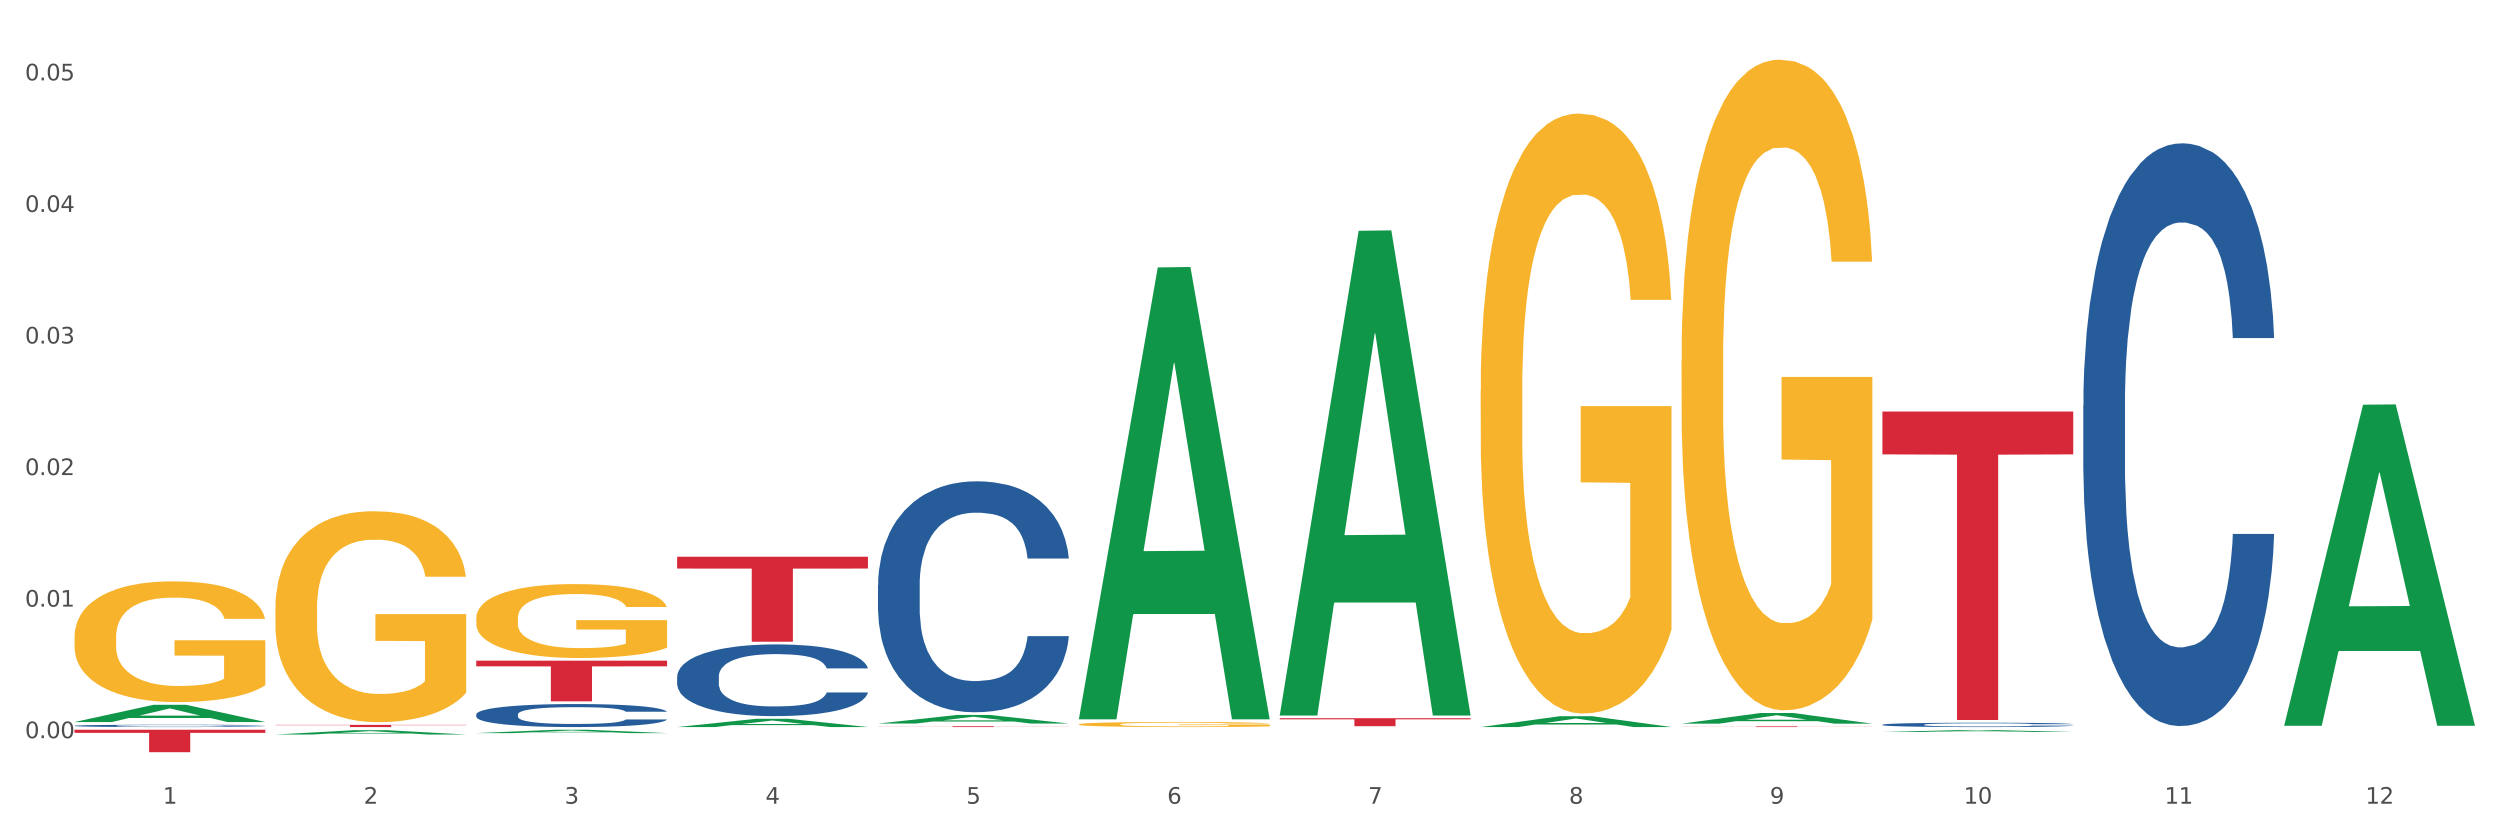
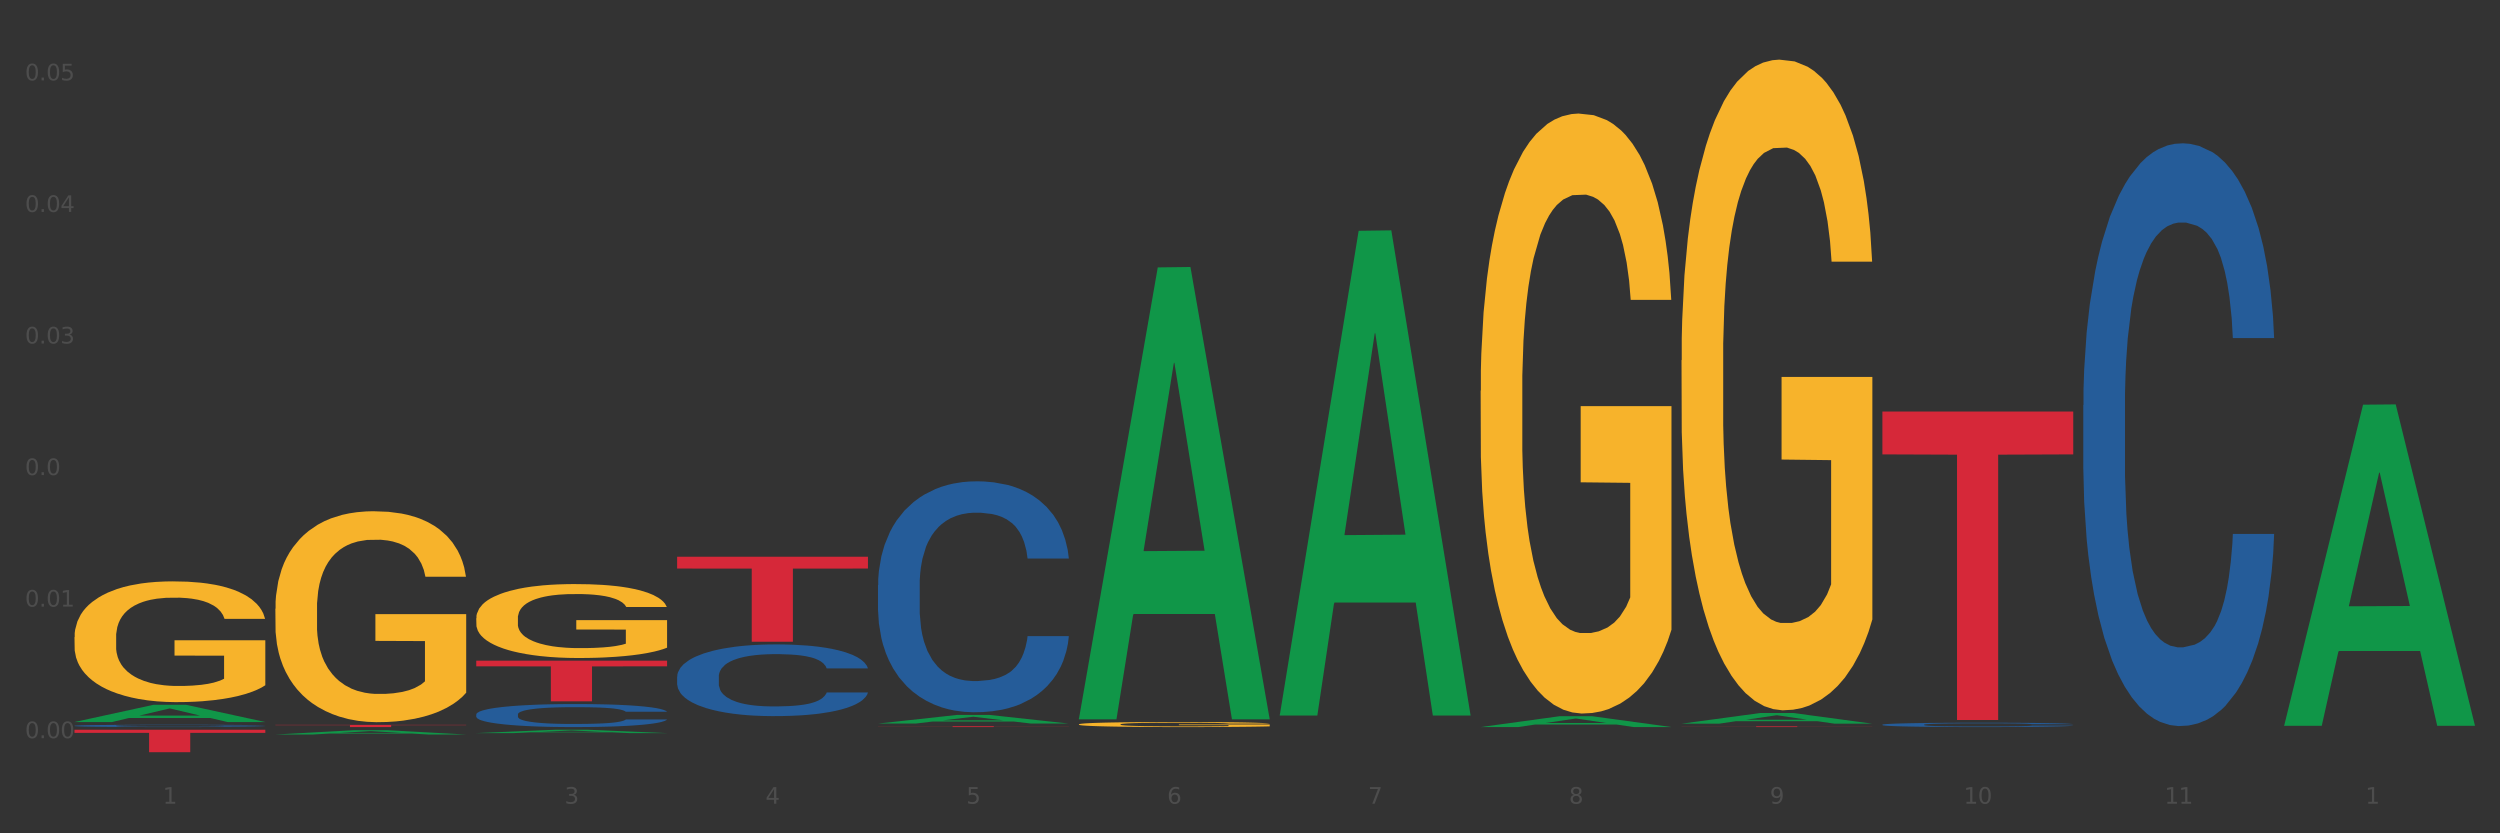
<svg xmlns="http://www.w3.org/2000/svg" xmlns:xlink="http://www.w3.org/1999/xlink" width="1080pt" height="360pt" viewBox="0 0 1080 360" version="1.1">
  <rect x="0" y="0" width="1080" height="360" fill="#333333" stroke="none" />
  <defs>
    <style type="text/css">*{stroke-linejoin: round; stroke-linecap: butt}</style>
  </defs>
  <g id="figure_1">
    <g id="patch_1">
-       <path d="M 0 360  L 1080 360  L 1080 0  L 0 0  z " style="fill: #ffffff; stroke: #ffffff; stroke-linejoin: miter" />
-     </g>
+       </g>
    <g id="axes_1">
      <g id="matplotlib.axis_1">
        <g id="xtick_1">
          <g id="text_1">
            <g style="fill: #4d4d4d" transform="translate(70.342 347.204) scale(0.096 -0.096)">
              <defs>
                <path id="DejaVuSans-31" d="M 794 531  L 1825 531  L 1825 4091  L 703 3866  L 703 4441  L 1819 4666  L 2450 4666  L 2450 531  L 3481 531  L 3481 0  L 794 0  L 794 531  z " transform="scale(0.016)" />
              </defs>
              <use xlink:href="#DejaVuSans-31" />
            </g>
          </g>
        </g>
        <g id="xtick_2">
          <g id="text_2">
            <g style="fill: #4d4d4d" transform="translate(157.122 347.204) scale(0.096 -0.096)">
              <defs>
-                 <path id="DejaVuSans-32" d="M 1228 531  L 3431 531  L 3431 0  L 469 0  L 469 531  Q 828 903 1448 1529  Q 2069 2156 2228 2338  Q 2531 2678 2651 2914  Q 2772 3150 2772 3378  Q 2772 3750 2511 3984  Q 2250 4219 1831 4219  Q 1534 4219 1204 4116  Q 875 4013 500 3803  L 500 4441  Q 881 4594 1212 4672  Q 1544 4750 1819 4750  Q 2544 4750 2975 4387  Q 3406 4025 3406 3419  Q 3406 3131 3298 2873  Q 3191 2616 2906 2266  Q 2828 2175 2409 1742  Q 1991 1309 1228 531  z " transform="scale(0.016)" />
-               </defs>
+                 </defs>
              <use xlink:href="#DejaVuSans-32" />
            </g>
          </g>
        </g>
        <g id="xtick_3">
          <g id="text_3">
            <g style="fill: #4d4d4d" transform="translate(243.902 347.204) scale(0.096 -0.096)">
              <defs>
                <path id="DejaVuSans-33" d="M 2597 2516  Q 3050 2419 3304 2112  Q 3559 1806 3559 1356  Q 3559 666 3084 287  Q 2609 -91 1734 -91  Q 1441 -91 1130 -33  Q 819 25 488 141  L 488 750  Q 750 597 1062 519  Q 1375 441 1716 441  Q 2309 441 2620 675  Q 2931 909 2931 1356  Q 2931 1769 2642 2001  Q 2353 2234 1838 2234  L 1294 2234  L 1294 2753  L 1863 2753  Q 2328 2753 2575 2939  Q 2822 3125 2822 3475  Q 2822 3834 2567 4026  Q 2313 4219 1838 4219  Q 1578 4219 1281 4162  Q 984 4106 628 3988  L 628 4550  Q 988 4650 1302 4700  Q 1616 4750 1894 4750  Q 2613 4750 3031 4423  Q 3450 4097 3450 3541  Q 3450 3153 3228 2886  Q 3006 2619 2597 2516  z " transform="scale(0.016)" />
              </defs>
              <use xlink:href="#DejaVuSans-33" />
            </g>
          </g>
        </g>
        <g id="xtick_4">
          <g id="text_4">
            <g style="fill: #4d4d4d" transform="translate(330.683 347.204) scale(0.096 -0.096)">
              <defs>
                <path id="DejaVuSans-34" d="M 2419 4116  L 825 1625  L 2419 1625  L 2419 4116  z M 2253 4666  L 3047 4666  L 3047 1625  L 3713 1625  L 3713 1100  L 3047 1100  L 3047 0  L 2419 0  L 2419 1100  L 313 1100  L 313 1709  L 2253 4666  z " transform="scale(0.016)" />
              </defs>
              <use xlink:href="#DejaVuSans-34" />
            </g>
          </g>
        </g>
        <g id="xtick_5">
          <g id="text_5">
            <g style="fill: #4d4d4d" transform="translate(417.463 347.204) scale(0.096 -0.096)">
              <defs>
                <path id="DejaVuSans-35" d="M 691 4666  L 3169 4666  L 3169 4134  L 1269 4134  L 1269 2991  Q 1406 3038 1543 3061  Q 1681 3084 1819 3084  Q 2600 3084 3056 2656  Q 3513 2228 3513 1497  Q 3513 744 3044 326  Q 2575 -91 1722 -91  Q 1428 -91 1123 -41  Q 819 9 494 109  L 494 744  Q 775 591 1075 516  Q 1375 441 1709 441  Q 2250 441 2565 725  Q 2881 1009 2881 1497  Q 2881 1984 2565 2268  Q 2250 2553 1709 2553  Q 1456 2553 1204 2497  Q 953 2441 691 2322  L 691 4666  z " transform="scale(0.016)" />
              </defs>
              <use xlink:href="#DejaVuSans-35" />
            </g>
          </g>
        </g>
        <g id="xtick_6">
          <g id="text_6">
            <g style="fill: #4d4d4d" transform="translate(504.243 347.204) scale(0.096 -0.096)">
              <defs>
                <path id="DejaVuSans-36" d="M 2113 2584  Q 1688 2584 1439 2293  Q 1191 2003 1191 1497  Q 1191 994 1439 701  Q 1688 409 2113 409  Q 2538 409 2786 701  Q 3034 994 3034 1497  Q 3034 2003 2786 2293  Q 2538 2584 2113 2584  z M 3366 4563  L 3366 3988  Q 3128 4100 2886 4159  Q 2644 4219 2406 4219  Q 1781 4219 1451 3797  Q 1122 3375 1075 2522  Q 1259 2794 1537 2939  Q 1816 3084 2150 3084  Q 2853 3084 3261 2657  Q 3669 2231 3669 1497  Q 3669 778 3244 343  Q 2819 -91 2113 -91  Q 1303 -91 875 529  Q 447 1150 447 2328  Q 447 3434 972 4092  Q 1497 4750 2381 4750  Q 2619 4750 2861 4703  Q 3103 4656 3366 4563  z " transform="scale(0.016)" />
              </defs>
              <use xlink:href="#DejaVuSans-36" />
            </g>
          </g>
        </g>
        <g id="xtick_7">
          <g id="text_7">
            <g style="fill: #4d4d4d" transform="translate(591.024 347.204) scale(0.096 -0.096)">
              <defs>
                <path id="DejaVuSans-37" d="M 525 4666  L 3525 4666  L 3525 4397  L 1831 0  L 1172 0  L 2766 4134  L 525 4134  L 525 4666  z " transform="scale(0.016)" />
              </defs>
              <use xlink:href="#DejaVuSans-37" />
            </g>
          </g>
        </g>
        <g id="xtick_8">
          <g id="text_8">
            <g style="fill: #4d4d4d" transform="translate(677.804 347.204) scale(0.096 -0.096)">
              <defs>
                <path id="DejaVuSans-38" d="M 2034 2216  Q 1584 2216 1326 1975  Q 1069 1734 1069 1313  Q 1069 891 1326 650  Q 1584 409 2034 409  Q 2484 409 2743 651  Q 3003 894 3003 1313  Q 3003 1734 2745 1975  Q 2488 2216 2034 2216  z M 1403 2484  Q 997 2584 770 2862  Q 544 3141 544 3541  Q 544 4100 942 4425  Q 1341 4750 2034 4750  Q 2731 4750 3128 4425  Q 3525 4100 3525 3541  Q 3525 3141 3298 2862  Q 3072 2584 2669 2484  Q 3125 2378 3379 2068  Q 3634 1759 3634 1313  Q 3634 634 3220 271  Q 2806 -91 2034 -91  Q 1263 -91 848 271  Q 434 634 434 1313  Q 434 1759 690 2068  Q 947 2378 1403 2484  z M 1172 3481  Q 1172 3119 1398 2916  Q 1625 2713 2034 2713  Q 2441 2713 2670 2916  Q 2900 3119 2900 3481  Q 2900 3844 2670 4047  Q 2441 4250 2034 4250  Q 1625 4250 1398 4047  Q 1172 3844 1172 3481  z " transform="scale(0.016)" />
              </defs>
              <use xlink:href="#DejaVuSans-38" />
            </g>
          </g>
        </g>
        <g id="xtick_9">
          <g id="text_9">
            <g style="fill: #4d4d4d" transform="translate(764.584 347.204) scale(0.096 -0.096)">
              <defs>
                <path id="DejaVuSans-39" d="M 703 97  L 703 672  Q 941 559 1184 500  Q 1428 441 1663 441  Q 2288 441 2617 861  Q 2947 1281 2994 2138  Q 2813 1869 2534 1725  Q 2256 1581 1919 1581  Q 1219 1581 811 2004  Q 403 2428 403 3163  Q 403 3881 828 4315  Q 1253 4750 1959 4750  Q 2769 4750 3195 4129  Q 3622 3509 3622 2328  Q 3622 1225 3098 567  Q 2575 -91 1691 -91  Q 1453 -91 1209 -44  Q 966 3 703 97  z M 1959 2075  Q 2384 2075 2632 2365  Q 2881 2656 2881 3163  Q 2881 3666 2632 3958  Q 2384 4250 1959 4250  Q 1534 4250 1286 3958  Q 1038 3666 1038 3163  Q 1038 2656 1286 2365  Q 1534 2075 1959 2075  z " transform="scale(0.016)" />
              </defs>
              <use xlink:href="#DejaVuSans-39" />
            </g>
          </g>
        </g>
        <g id="xtick_10">
          <g id="text_10">
            <g style="fill: #4d4d4d" transform="translate(848.311 347.204) scale(0.096 -0.096)">
              <defs>
                <path id="DejaVuSans-30" d="M 2034 4250  Q 1547 4250 1301 3770  Q 1056 3291 1056 2328  Q 1056 1369 1301 889  Q 1547 409 2034 409  Q 2525 409 2770 889  Q 3016 1369 3016 2328  Q 3016 3291 2770 3770  Q 2525 4250 2034 4250  z M 2034 4750  Q 2819 4750 3233 4129  Q 3647 3509 3647 2328  Q 3647 1150 3233 529  Q 2819 -91 2034 -91  Q 1250 -91 836 529  Q 422 1150 422 2328  Q 422 3509 836 4129  Q 1250 4750 2034 4750  z " transform="scale(0.016)" />
              </defs>
              <use xlink:href="#DejaVuSans-31" />
              <use xlink:href="#DejaVuSans-30" transform="translate(63.623 0)" />
            </g>
          </g>
        </g>
        <g id="xtick_11">
          <g id="text_11">
            <g style="fill: #4d4d4d" transform="translate(935.091 347.204) scale(0.096 -0.096)">
              <use xlink:href="#DejaVuSans-31" />
              <use xlink:href="#DejaVuSans-31" transform="translate(63.623 0)" />
            </g>
          </g>
        </g>
        <g id="xtick_12">
          <g id="text_12">
            <g style="fill: #4d4d4d" transform="translate(1021.871 347.204) scale(0.096 -0.096)">
              <use xlink:href="#DejaVuSans-31" />
              <use xlink:href="#DejaVuSans-32" transform="translate(63.623 0)" />
            </g>
          </g>
        </g>
        <g id="xtick_13" />
        <g id="xtick_14" />
        <g id="xtick_15" />
        <g id="xtick_16" />
        <g id="xtick_17" />
        <g id="xtick_18" />
        <g id="xtick_19" />
        <g id="xtick_20" />
        <g id="xtick_21" />
        <g id="xtick_22" />
        <g id="xtick_23" />
      </g>
      <g id="matplotlib.axis_2">
        <g id="ytick_1">
          <g id="text_13">
            <g style="fill: #4d4d4d" transform="translate(10.8 318.898) scale(0.096 -0.096)">
              <defs>
                <path id="DejaVuSans-2e" d="M 684 794  L 1344 794  L 1344 0  L 684 0  L 684 794  z " transform="scale(0.016)" />
              </defs>
              <use xlink:href="#DejaVuSans-30" />
              <use xlink:href="#DejaVuSans-2e" transform="translate(63.623 0)" />
              <use xlink:href="#DejaVuSans-30" transform="translate(95.41 0)" />
              <use xlink:href="#DejaVuSans-30" transform="translate(159.033 0)" />
            </g>
          </g>
        </g>
        <g id="ytick_2">
          <g id="text_14">
            <g style="fill: #4d4d4d" transform="translate(10.8 262.064) scale(0.096 -0.096)">
              <use xlink:href="#DejaVuSans-30" />
              <use xlink:href="#DejaVuSans-2e" transform="translate(63.623 0)" />
              <use xlink:href="#DejaVuSans-30" transform="translate(95.41 0)" />
              <use xlink:href="#DejaVuSans-31" transform="translate(159.033 0)" />
            </g>
          </g>
        </g>
        <g id="ytick_3">
          <g id="text_15">
            <g style="fill: #4d4d4d" transform="translate(10.8 205.231) scale(0.096 -0.096)">
              <use xlink:href="#DejaVuSans-30" />
              <use xlink:href="#DejaVuSans-2e" transform="translate(63.623 0)" />
              <use xlink:href="#DejaVuSans-30" transform="translate(95.41 0)" />
              <use xlink:href="#DejaVuSans-32" transform="translate(159.033 0)" />
            </g>
          </g>
        </g>
        <g id="ytick_4">
          <g id="text_16">
            <g style="fill: #4d4d4d" transform="translate(10.8 148.397) scale(0.096 -0.096)">
              <use xlink:href="#DejaVuSans-30" />
              <use xlink:href="#DejaVuSans-2e" transform="translate(63.623 0)" />
              <use xlink:href="#DejaVuSans-30" transform="translate(95.41 0)" />
              <use xlink:href="#DejaVuSans-33" transform="translate(159.033 0)" />
            </g>
          </g>
        </g>
        <g id="ytick_5">
          <g id="text_17">
            <g style="fill: #4d4d4d" transform="translate(10.8 91.564) scale(0.096 -0.096)">
              <use xlink:href="#DejaVuSans-30" />
              <use xlink:href="#DejaVuSans-2e" transform="translate(63.623 0)" />
              <use xlink:href="#DejaVuSans-30" transform="translate(95.41 0)" />
              <use xlink:href="#DejaVuSans-34" transform="translate(159.033 0)" />
            </g>
          </g>
        </g>
        <g id="ytick_6">
          <g id="text_18">
            <g style="fill: #4d4d4d" transform="translate(10.8 34.731) scale(0.096 -0.096)">
              <use xlink:href="#DejaVuSans-30" />
              <use xlink:href="#DejaVuSans-2e" transform="translate(63.623 0)" />
              <use xlink:href="#DejaVuSans-30" transform="translate(95.41 0)" />
              <use xlink:href="#DejaVuSans-35" transform="translate(159.033 0)" />
            </g>
          </g>
        </g>
        <g id="ytick_7" />
        <g id="ytick_8" />
        <g id="ytick_9" />
        <g id="ytick_10" />
        <g id="ytick_11" />
      </g>
      <g id="PolyCollection_1">
        <path d="M 32.175 311.906  L 32.26 311.899  L 66.256 304.485  L 80.365 304.478  L 114.616 311.92  L 98.298 311.92  L 90.904 310.187  L 55.803 310.187  L 55.548 310.215  L 48.408 311.92  L 32.175 311.92  L 32.175 311.906  L 60.222 309.153  L 86.484 309.146  L 73.481 306.064  L 73.311 306.05  L 73.141 306.071  L 60.137 309.146  L 60.222 309.153  L 32.175 311.906  z " clip-path="url(#p86807c8a51)" style="fill: #109648" />
        <path d="M 466.077 312.915  L 466.174 312.913  L 466.174 312.841  L 466.369 312.779  L 467.342 312.629  L 468.802 312.505  L 469.873 312.439  L 470.943 312.385  L 472.209 312.331  L 473.766 312.275  L 476.589 312.193  L 478.341 312.152  L 480.482 312.108  L 484.375 312.044  L 487.198 312.008  L 490.118 311.978  L 494.887 311.942  L 498.002 311.926  L 501.311 311.914  L 505.302 311.906  L 508.319 311.904  L 514.938 311.91  L 520.583 311.928  L 523.309 311.942  L 526.813 311.966  L 528.662 311.982  L 531.679 312.014  L 534.794 312.056  L 536.935 312.092  L 540.147 312.16  L 542.581 312.227  L 544.819 312.311  L 545.987 312.369  L 546.863 312.423  L 547.642 312.485  L 548.421 312.583  L 530.901 312.583  L 530.219 312.513  L 529.149 312.447  L 527.591 312.383  L 526.229 312.343  L 523.893 312.293  L 521.751 312.261  L 519.513 312.237  L 516.787 312.217  L 514.646 312.207  L 511.629 312.199  L 505.691 312.201  L 501.701 312.217  L 498.975 312.237  L 497.223 312.255  L 495.666 312.275  L 493.914 312.303  L 491.87 312.345  L 490.41 312.383  L 488.95 312.431  L 487.782 312.479  L 486.711 312.535  L 485.835 312.595  L 485.154 312.657  L 484.57 312.733  L 484.083 312.859  L 484.083 313.133  L 484.278 313.195  L 484.765 313.277  L 485.349 313.339  L 486.322 313.413  L 487.198 313.463  L 488.853 313.535  L 490.702 313.595  L 492.162 313.633  L 493.622 313.665  L 496.153 313.709  L 498.975 313.745  L 501.409 313.767  L 504.718 313.787  L 506.957 313.795  L 508.903 313.799  L 513.673 313.799  L 517.079 313.793  L 520.875 313.779  L 523.795 313.761  L 526.229 313.739  L 528.954 313.703  L 530.706 313.669  L 530.706 313.251  L 509.293 313.249  L 509.293 312.971  L 548.518 312.971  L 548.518 313.787  L 546.863 313.829  L 545.014 313.866  L 543.067 313.9  L 540.147 313.942  L 536.643 313.982  L 533.529 314.01  L 530.219 314.034  L 526.326 314.056  L 521.265 314.076  L 518.15 314.084  L 514.257 314.09  L 509.682 314.092  L 505.691 314.088  L 501.798 314.078  L 497.71 314.06  L 493.719 314.034  L 490.702 314.008  L 487.685 313.976  L 484.473 313.934  L 481.942 313.894  L 479.995 313.859  L 477.854 313.813  L 475.518 313.753  L 473.766 313.699  L 472.209 313.643  L 470.554 313.571  L 469.386 313.509  L 468.218 313.431  L 467.537 313.373  L 466.758 313.283  L 466.174 313.157  L 466.077 312.915  z " clip-path="url(#p86807c8a51)" style="fill: #f7b32b" />
-         <path d="M 639.637 168.824  L 639.735 168.587  L 639.735 160.066  L 639.929 152.728  L 640.903 134.974  L 642.363 120.298  L 643.433 112.486  L 644.504 106.095  L 645.769 99.704  L 647.327 93.076  L 650.149 83.371  L 651.901 78.4  L 654.043 73.192  L 657.936 65.617  L 660.759 61.356  L 663.679 57.806  L 668.448 53.545  L 671.563 51.651  L 674.872 50.231  L 678.863 49.284  L 681.88 49.047  L 688.499 49.757  L 694.144 51.888  L 696.869 53.545  L 700.373 56.385  L 702.223 58.279  L 705.24 62.066  L 708.355 67.037  L 710.496 71.298  L 713.708 79.347  L 716.141 87.395  L 718.38 97.337  L 719.548 104.201  L 720.424 110.593  L 721.203 117.931  L 721.981 129.53  L 704.461 129.53  L 703.78 121.245  L 702.709 113.433  L 701.152 105.858  L 699.789 101.124  L 697.453 95.206  L 695.312 91.419  L 693.073 88.578  L 690.348 86.211  L 688.207 85.028  L 685.189 84.081  L 679.252 84.318  L 675.261 86.211  L 672.536 88.578  L 670.784 90.709  L 669.227 93.076  L 667.475 96.39  L 665.431 101.361  L 663.971 105.858  L 662.511 111.54  L 661.343 117.221  L 660.272 123.849  L 659.396 130.95  L 658.715 138.288  L 658.131 147.283  L 657.644 162.196  L 657.644 194.626  L 657.839 201.964  L 658.325 211.669  L 658.909 219.007  L 659.883 227.766  L 660.759 233.684  L 662.413 242.205  L 664.263 249.307  L 665.723 253.804  L 667.183 257.592  L 669.713 262.799  L 672.536 267.06  L 674.969 269.664  L 678.279 272.031  L 680.517 272.978  L 682.464 273.451  L 687.233 273.451  L 690.64 272.741  L 694.436 271.084  L 697.356 268.954  L 699.789 266.35  L 702.515 262.089  L 704.267 258.065  L 704.267 208.592  L 682.853 208.355  L 682.853 175.452  L 722.079 175.452  L 722.079 272.031  L 720.424 277.002  L 718.575 281.5  L 716.628 285.524  L 713.708 290.495  L 710.204 295.229  L 707.089 298.543  L 703.78 301.384  L 699.887 303.987  L 694.825 306.355  L 691.711 307.301  L 687.817 308.012  L 683.243 308.248  L 679.252 307.775  L 675.359 306.591  L 671.271 304.461  L 667.28 301.384  L 664.263 298.306  L 661.245 294.519  L 658.033 289.548  L 655.503 284.814  L 653.556 280.553  L 651.415 275.108  L 649.079 268.007  L 647.327 261.616  L 645.769 254.988  L 644.115 246.466  L 642.947 239.128  L 641.779 229.896  L 641.097 223.032  L 640.319 212.379  L 639.735 197.466  L 639.637 168.824  z " clip-path="url(#p86807c8a51)" style="fill: #f7b32b" />
+         <path d="M 639.637 168.824  L 639.735 168.587  L 639.735 160.066  L 639.929 152.728  L 640.903 134.974  L 642.363 120.298  L 643.433 112.486  L 644.504 106.095  L 645.769 99.704  L 647.327 93.076  L 650.149 83.371  L 651.901 78.4  L 654.043 73.192  L 657.936 65.617  L 660.759 61.356  L 663.679 57.806  L 668.448 53.545  L 671.563 51.651  L 674.872 50.231  L 678.863 49.284  L 681.88 49.047  L 688.499 49.757  L 694.144 51.888  L 696.869 53.545  L 700.373 56.385  L 702.223 58.279  L 705.24 62.066  L 708.355 67.037  L 710.496 71.298  L 713.708 79.347  L 716.141 87.395  L 718.38 97.337  L 719.548 104.201  L 720.424 110.593  L 721.203 117.931  L 721.981 129.53  L 704.461 129.53  L 703.78 121.245  L 702.709 113.433  L 701.152 105.858  L 699.789 101.124  L 697.453 95.206  L 695.312 91.419  L 693.073 88.578  L 690.348 86.211  L 688.207 85.028  L 685.189 84.081  L 679.252 84.318  L 675.261 86.211  L 672.536 88.578  L 670.784 90.709  L 669.227 93.076  L 667.475 96.39  L 665.431 101.361  L 662.511 111.54  L 661.343 117.221  L 660.272 123.849  L 659.396 130.95  L 658.715 138.288  L 658.131 147.283  L 657.644 162.196  L 657.644 194.626  L 657.839 201.964  L 658.325 211.669  L 658.909 219.007  L 659.883 227.766  L 660.759 233.684  L 662.413 242.205  L 664.263 249.307  L 665.723 253.804  L 667.183 257.592  L 669.713 262.799  L 672.536 267.06  L 674.969 269.664  L 678.279 272.031  L 680.517 272.978  L 682.464 273.451  L 687.233 273.451  L 690.64 272.741  L 694.436 271.084  L 697.356 268.954  L 699.789 266.35  L 702.515 262.089  L 704.267 258.065  L 704.267 208.592  L 682.853 208.355  L 682.853 175.452  L 722.079 175.452  L 722.079 272.031  L 720.424 277.002  L 718.575 281.5  L 716.628 285.524  L 713.708 290.495  L 710.204 295.229  L 707.089 298.543  L 703.78 301.384  L 699.887 303.987  L 694.825 306.355  L 691.711 307.301  L 687.817 308.012  L 683.243 308.248  L 679.252 307.775  L 675.359 306.591  L 671.271 304.461  L 667.28 301.384  L 664.263 298.306  L 661.245 294.519  L 658.033 289.548  L 655.503 284.814  L 653.556 280.553  L 651.415 275.108  L 649.079 268.007  L 647.327 261.616  L 645.769 254.988  L 644.115 246.466  L 642.947 239.128  L 641.779 229.896  L 641.097 223.032  L 640.319 212.379  L 639.735 197.466  L 639.637 168.824  z " clip-path="url(#p86807c8a51)" style="fill: #f7b32b" />
        <path d="M 726.418 155.653  L 726.515 155.396  L 726.515 146.155  L 726.71 138.197  L 727.683 118.944  L 729.143 103.028  L 730.214 94.557  L 731.284 87.626  L 732.55 80.695  L 734.107 73.507  L 736.93 62.982  L 738.682 57.591  L 740.823 51.944  L 744.716 43.729  L 747.539 39.108  L 750.459 35.258  L 755.228 30.637  L 758.343 28.583  L 761.652 27.043  L 765.643 26.016  L 768.66 25.759  L 775.279 26.53  L 780.924 28.84  L 783.65 30.637  L 787.154 33.717  L 789.003 35.771  L 792.02 39.878  L 795.135 45.269  L 797.276 49.89  L 800.488 58.618  L 802.922 67.346  L 805.16 78.128  L 806.328 85.572  L 807.204 92.503  L 807.983 100.461  L 808.762 113.04  L 791.242 113.04  L 790.56 104.055  L 789.49 95.584  L 787.932 87.369  L 786.57 82.235  L 784.234 75.817  L 782.092 71.71  L 779.854 68.63  L 777.128 66.062  L 774.987 64.779  L 771.97 63.752  L 766.032 64.009  L 762.042 66.062  L 759.316 68.63  L 757.564 70.94  L 756.007 73.507  L 754.255 77.101  L 752.211 82.492  L 750.751 87.369  L 749.291 93.53  L 748.123 99.691  L 747.052 106.879  L 746.176 114.58  L 745.495 122.538  L 744.911 132.293  L 744.424 148.465  L 744.424 183.634  L 744.619 191.592  L 745.106 202.117  L 745.69 210.075  L 746.663 219.573  L 747.539 225.991  L 749.194 235.232  L 751.043 242.934  L 752.503 247.811  L 753.963 251.918  L 756.494 257.566  L 759.316 262.187  L 761.75 265.01  L 765.059 267.577  L 767.298 268.604  L 769.244 269.118  L 774.014 269.118  L 777.42 268.347  L 781.216 266.551  L 784.136 264.24  L 786.57 261.416  L 789.295 256.796  L 791.047 252.432  L 791.047 198.78  L 769.634 198.523  L 769.634 162.841  L 808.859 162.841  L 808.859 267.577  L 807.204 272.968  L 805.355 277.846  L 803.408 282.21  L 800.488 287.601  L 796.984 292.735  L 793.87 296.329  L 790.56 299.409  L 786.667 302.233  L 781.606 304.8  L 778.491 305.827  L 774.598 306.597  L 770.023 306.854  L 766.032 306.34  L 762.139 305.057  L 758.051 302.746  L 754.06 299.409  L 751.043 296.072  L 748.026 291.965  L 744.814 286.574  L 742.283 281.44  L 740.336 276.819  L 738.195 270.915  L 735.859 263.213  L 734.107 256.282  L 732.55 249.094  L 730.895 239.853  L 729.727 231.895  L 728.559 221.884  L 727.878 214.439  L 727.099 202.887  L 726.515 186.715  L 726.418 155.653  z " clip-path="url(#p86807c8a51)" style="fill: #f7b32b" />
        <path d="M 899.978 175.026  L 900.076 174.796  L 900.076 168.359  L 900.368 159.622  L 901.44 143.528  L 902.804 131.342  L 905.143 117.088  L 906.41 111.11  L 908.067 104.442  L 911.477 93.636  L 915.375 84.44  L 918.104 79.381  L 920.15 76.163  L 924.73 70.415  L 927.361 67.886  L 930.09 65.816  L 932.429 64.437  L 936.327 62.828  L 939.445 62.138  L 943.051 61.908  L 946.071 62.138  L 950.067 63.057  L 955.914 65.816  L 958.155 67.426  L 961.176 70.185  L 964.294 73.863  L 966.828 77.542  L 969.751 82.83  L 972.772 89.728  L 975.696 98.464  L 977.742 106.512  L 979.399 115.018  L 980.86 125.365  L 981.932 136.63  L 982.42 146.057  L 964.587 146.057  L 964.099 137.55  L 963.125 128.353  L 962.15 122.146  L 961.078 117.088  L 959.422 111.34  L 957.96 107.661  L 955.524 103.293  L 953.283 100.534  L 951.431 98.924  L 949.19 97.545  L 944.415 96.165  L 941.004 96.165  L 938.86 96.625  L 936.229 97.775  L 933.988 99.384  L 931.357 102.143  L 929.31 105.132  L 927.264 109.041  L 926.095 111.8  L 924.34 116.858  L 923.171 120.996  L 921.612 128.124  L 920.735 133.182  L 919.176 146.287  L 918.494 155.943  L 918.201 162.611  L 918.006 169.968  L 918.006 205.835  L 918.591 221.929  L 919.078 228.827  L 919.858 236.644  L 921.32 246.76  L 923.463 256.646  L 925.705 263.774  L 927.556 268.142  L 929.31 271.361  L 931.064 273.89  L 933.208 276.189  L 934.962 277.569  L 937.593 278.948  L 940.712 279.638  L 943.148 279.638  L 948.118 278.488  L 950.359 277.339  L 952.503 275.729  L 954.842 273.2  L 956.693 270.441  L 957.765 268.372  L 959.519 264.004  L 960.884 259.405  L 962.053 254.117  L 962.833 249.519  L 963.71 242.622  L 964.392 234.804  L 964.587 230.666  L 982.42 230.666  L 982.03 238.943  L 981.348 246.99  L 979.983 257.796  L 978.912 264.004  L 977.255 271.591  L 975.501 278.029  L 973.065 285.156  L 970.823 290.444  L 968.485 295.042  L 965.951 299.181  L 961.371 304.929  L 959.714 306.538  L 956.206 309.297  L 953.477 310.906  L 949.482 312.516  L 945.389 313.436  L 941.102 313.665  L 937.301 313.206  L 933.111 311.826  L 930.48 310.447  L 927.556 308.377  L 924.146 305.159  L 920.93 301.25  L 917.909 296.652  L 915.083 291.364  L 912.452 285.386  L 909.041 275.499  L 906.507 265.843  L 904.656 256.876  L 903.389 249.289  L 902.122 239.633  L 901.44 232.965  L 900.368 216.871  L 899.978 201.926  L 899.978 175.026  z " clip-path="url(#p86807c8a51)" style="fill: #255c99" />
        <path d="M 813.198 313.057  L 813.295 313.055  L 813.295 313.007  L 813.588 312.942  L 814.66 312.822  L 816.024 312.731  L 818.363 312.624  L 819.63 312.58  L 821.286 312.53  L 824.697 312.449  L 828.595 312.381  L 831.323 312.343  L 833.37 312.319  L 837.95 312.276  L 840.581 312.257  L 843.31 312.241  L 845.648 312.231  L 849.546 312.219  L 852.665 312.214  L 856.27 312.212  L 859.291 312.214  L 863.286 312.221  L 869.133 312.241  L 871.375 312.253  L 874.396 312.274  L 877.514 312.302  L 880.048 312.329  L 882.971 312.368  L 885.992 312.42  L 888.915 312.485  L 890.962 312.545  L 892.618 312.609  L 894.08 312.686  L 895.152 312.77  L 895.639 312.841  L 877.806 312.841  L 877.319 312.777  L 876.345 312.708  L 875.37 312.662  L 874.298 312.624  L 872.642 312.581  L 871.18 312.554  L 868.744 312.521  L 866.502 312.501  L 864.651 312.489  L 862.409 312.478  L 857.634 312.468  L 854.224 312.468  L 852.08 312.472  L 849.449 312.48  L 847.207 312.492  L 844.576 312.513  L 842.53 312.535  L 840.484 312.564  L 839.314 312.585  L 837.56 312.623  L 836.391 312.654  L 834.832 312.707  L 833.955 312.745  L 832.395 312.842  L 831.713 312.914  L 831.421 312.964  L 831.226 313.019  L 831.226 313.287  L 831.811 313.407  L 832.298 313.459  L 833.077 313.517  L 834.539 313.593  L 836.683 313.667  L 838.924 313.72  L 840.776 313.752  L 842.53 313.776  L 844.284 313.795  L 846.428 313.812  L 848.182 313.823  L 850.813 313.833  L 853.931 313.838  L 856.368 313.838  L 861.338 313.83  L 863.579 313.821  L 865.723 313.809  L 868.061 313.79  L 869.913 313.77  L 870.985 313.754  L 872.739 313.721  L 874.103 313.687  L 875.273 313.648  L 876.052 313.613  L 876.929 313.562  L 877.611 313.503  L 877.806 313.473  L 895.639 313.473  L 895.25 313.534  L 894.567 313.594  L 893.203 313.675  L 892.131 313.721  L 890.475 313.778  L 888.72 313.826  L 886.284 313.879  L 884.043 313.919  L 881.704 313.953  L 879.171 313.984  L 874.59 314.027  L 872.934 314.039  L 869.426 314.06  L 866.697 314.072  L 862.702 314.084  L 858.609 314.091  L 854.321 314.092  L 850.521 314.089  L 846.33 314.079  L 843.699 314.068  L 840.776 314.053  L 837.365 314.029  L 834.149 314  L 831.129 313.965  L 828.303 313.926  L 825.671 313.881  L 822.261 313.807  L 819.727 313.735  L 817.876 313.668  L 816.609 313.612  L 815.342 313.539  L 814.66 313.49  L 813.588 313.37  L 813.198 313.258  L 813.198 313.057  z " clip-path="url(#p86807c8a51)" style="fill: #255c99" />
        <path d="M 379.296 252.753  L 379.394 252.662  L 379.394 250.111  L 379.686 246.649  L 380.758 240.271  L 382.122 235.442  L 384.461 229.793  L 385.728 227.424  L 387.385 224.782  L 390.795 220.499  L 394.693 216.855  L 397.422 214.85  L 399.468 213.575  L 404.048 211.297  L 406.679 210.294  L 409.408 209.474  L 411.747 208.928  L 415.645 208.29  L 418.763 208.017  L 422.369 207.925  L 425.389 208.017  L 429.385 208.381  L 435.232 209.474  L 437.473 210.112  L 440.494 211.206  L 443.612 212.663  L 446.146 214.121  L 449.069 216.217  L 452.09 218.95  L 455.014 222.413  L 457.06 225.602  L 458.717 228.973  L 460.178 233.073  L 461.25 237.537  L 461.738 241.273  L 443.905 241.273  L 443.417 237.902  L 442.443 234.257  L 441.468 231.797  L 440.396 229.793  L 438.74 227.515  L 437.278 226.057  L 434.842 224.326  L 432.601 223.233  L 430.749 222.595  L 428.508 222.048  L 423.733 221.501  L 420.322 221.501  L 418.178 221.684  L 415.547 222.139  L 413.306 222.777  L 410.675 223.87  L 408.628 225.055  L 406.582 226.604  L 405.413 227.697  L 403.658 229.702  L 402.489 231.342  L 400.93 234.166  L 400.053 236.171  L 398.494 241.364  L 397.812 245.191  L 397.519 247.833  L 397.324 250.749  L 397.324 264.963  L 397.909 271.341  L 398.396 274.074  L 399.176 277.172  L 400.638 281.181  L 402.781 285.099  L 405.023 287.923  L 406.874 289.655  L 408.628 290.93  L 410.382 291.932  L 412.526 292.844  L 414.28 293.39  L 416.911 293.937  L 420.03 294.21  L 422.466 294.21  L 427.436 293.755  L 429.677 293.299  L 431.821 292.661  L 434.16 291.659  L 436.011 290.566  L 437.083 289.746  L 438.837 288.015  L 440.202 286.192  L 441.371 284.097  L 442.151 282.274  L 443.028 279.541  L 443.71 276.443  L 443.905 274.803  L 461.738 274.803  L 461.348 278.083  L 460.666 281.272  L 459.301 285.554  L 458.23 288.015  L 456.573 291.021  L 454.819 293.572  L 452.383 296.397  L 450.141 298.493  L 447.803 300.315  L 445.269 301.955  L 440.689 304.233  L 439.032 304.871  L 435.524 305.964  L 432.795 306.602  L 428.8 307.24  L 424.707 307.604  L 420.42 307.695  L 416.619 307.513  L 412.429 306.966  L 409.798 306.42  L 406.874 305.599  L 403.464 304.324  L 400.248 302.775  L 397.227 300.953  L 394.401 298.857  L 391.77 296.488  L 388.359 292.57  L 385.825 288.743  L 383.974 285.19  L 382.707 282.183  L 381.44 278.356  L 380.758 275.714  L 379.686 269.336  L 379.296 263.414  L 379.296 252.753  z " clip-path="url(#p86807c8a51)" style="fill: #255c99" />
        <path d="M 292.516 292.303  L 292.613 292.274  L 292.613 291.482  L 292.906 290.407  L 293.978 288.427  L 295.342 286.927  L 297.681 285.173  L 298.948 284.437  L 300.604 283.617  L 304.015 282.287  L 307.913 281.155  L 310.641 280.533  L 312.688 280.137  L 317.268 279.43  L 319.899 279.118  L 322.628 278.864  L 324.966 278.694  L 328.864 278.496  L 331.983 278.411  L 335.588 278.383  L 338.609 278.411  L 342.604 278.524  L 348.451 278.864  L 350.693 279.062  L 353.714 279.401  L 356.832 279.854  L 359.366 280.307  L 362.289 280.957  L 365.31 281.806  L 368.233 282.881  L 370.28 283.871  L 371.936 284.918  L 373.398 286.191  L 374.47 287.578  L 374.957 288.738  L 357.124 288.738  L 356.637 287.691  L 355.663 286.559  L 354.688 285.795  L 353.616 285.173  L 351.96 284.466  L 350.498 284.013  L 348.062 283.475  L 345.82 283.136  L 343.969 282.938  L 341.727 282.768  L 336.952 282.598  L 333.542 282.598  L 331.398 282.655  L 328.767 282.796  L 326.525 282.994  L 323.894 283.334  L 321.848 283.702  L 319.802 284.183  L 318.632 284.522  L 316.878 285.145  L 315.709 285.654  L 314.15 286.531  L 313.273 287.153  L 311.713 288.766  L 311.031 289.954  L 310.739 290.775  L 310.544 291.68  L 310.544 296.094  L 311.129 298.074  L 311.616 298.923  L 312.395 299.885  L 313.857 301.13  L 316.001 302.346  L 318.242 303.223  L 320.094 303.761  L 321.848 304.157  L 323.602 304.468  L 325.746 304.751  L 327.5 304.921  L 330.131 305.091  L 333.249 305.176  L 335.686 305.176  L 340.655 305.034  L 342.897 304.893  L 345.041 304.695  L 347.379 304.383  L 349.231 304.044  L 350.303 303.789  L 352.057 303.252  L 353.421 302.686  L 354.591 302.035  L 355.37 301.469  L 356.247 300.62  L 356.929 299.659  L 357.124 299.149  L 374.957 299.149  L 374.568 300.168  L 373.885 301.158  L 372.521 302.488  L 371.449 303.252  L 369.793 304.185  L 368.038 304.978  L 365.602 305.855  L 363.361 306.505  L 361.022 307.071  L 358.489 307.58  L 353.908 308.288  L 352.252 308.486  L 348.744 308.825  L 346.015 309.023  L 342.02 309.221  L 337.927 309.335  L 333.639 309.363  L 329.839 309.306  L 325.648 309.136  L 323.017 308.967  L 320.094 308.712  L 316.683 308.316  L 313.467 307.835  L 310.447 307.269  L 307.621 306.618  L 304.989 305.883  L 301.579 304.666  L 299.045 303.478  L 297.194 302.375  L 295.927 301.441  L 294.66 300.253  L 293.978 299.432  L 292.906 297.452  L 292.516 295.613  L 292.516 292.303  z " clip-path="url(#p86807c8a51)" style="fill: #255c99" />
        <path d="M 205.736 308.615  L 205.833 308.605  L 205.833 308.351  L 206.125 308.006  L 207.197 307.37  L 208.562 306.889  L 210.9 306.325  L 212.167 306.089  L 213.824 305.826  L 217.235 305.399  L 221.133 305.035  L 223.861 304.836  L 225.907 304.708  L 230.488 304.481  L 233.119 304.381  L 235.847 304.3  L 238.186 304.245  L 242.084 304.181  L 245.202 304.154  L 248.808 304.145  L 251.829 304.154  L 255.824 304.191  L 261.671 304.3  L 263.912 304.363  L 266.933 304.472  L 270.052 304.618  L 272.585 304.763  L 275.509 304.972  L 278.53 305.244  L 281.453 305.59  L 283.499 305.907  L 285.156 306.244  L 286.618 306.652  L 287.69 307.097  L 288.177 307.47  L 270.344 307.47  L 269.857 307.134  L 268.882 306.77  L 267.908 306.525  L 266.836 306.325  L 265.179 306.098  L 263.717 305.953  L 261.281 305.78  L 259.04 305.671  L 257.188 305.608  L 254.947 305.553  L 250.172 305.499  L 246.761 305.499  L 244.618 305.517  L 241.986 305.562  L 239.745 305.626  L 237.114 305.735  L 235.068 305.853  L 233.021 306.007  L 231.852 306.116  L 230.098 306.316  L 228.928 306.48  L 227.369 306.761  L 226.492 306.961  L 224.933 307.479  L 224.251 307.861  L 223.959 308.124  L 223.764 308.415  L 223.764 309.832  L 224.348 310.468  L 224.836 310.74  L 225.615 311.049  L 227.077 311.449  L 229.221 311.839  L 231.462 312.121  L 233.314 312.294  L 235.068 312.421  L 236.822 312.521  L 238.966 312.612  L 240.72 312.666  L 243.351 312.721  L 246.469 312.748  L 248.905 312.748  L 253.875 312.702  L 256.116 312.657  L 258.26 312.593  L 260.599 312.494  L 262.451 312.385  L 263.523 312.303  L 265.277 312.13  L 266.641 311.948  L 267.81 311.74  L 268.59 311.558  L 269.467 311.285  L 270.149 310.976  L 270.344 310.813  L 288.177 310.813  L 287.787 311.14  L 287.105 311.458  L 285.741 311.885  L 284.669 312.13  L 283.012 312.43  L 281.258 312.684  L 278.822 312.966  L 276.581 313.175  L 274.242 313.357  L 271.708 313.52  L 267.128 313.747  L 265.472 313.811  L 261.963 313.92  L 259.235 313.983  L 255.239 314.047  L 251.147 314.083  L 246.859 314.092  L 243.058 314.074  L 238.868 314.02  L 236.237 313.965  L 233.314 313.883  L 229.903 313.756  L 226.687 313.602  L 223.666 313.42  L 220.84 313.211  L 218.209 312.975  L 214.798 312.584  L 212.265 312.203  L 210.413 311.849  L 209.146 311.549  L 207.88 311.167  L 207.197 310.904  L 206.125 310.268  L 205.736 309.677  L 205.736 308.615  z " clip-path="url(#p86807c8a51)" style="fill: #255c99" />
        <path d="M 32.175 313.534  L 32.272 313.533  L 32.272 313.507  L 32.565 313.472  L 33.637 313.407  L 35.001 313.358  L 37.34 313.301  L 38.607 313.276  L 40.263 313.25  L 43.674 313.206  L 47.572 313.169  L 50.3 313.149  L 52.347 313.136  L 56.927 313.113  L 59.558 313.102  L 62.287 313.094  L 64.625 313.088  L 68.523 313.082  L 71.642 313.079  L 75.247 313.078  L 78.268 313.079  L 82.263 313.083  L 88.11 313.094  L 90.352 313.101  L 93.373 313.112  L 96.491 313.126  L 99.025 313.141  L 101.948 313.163  L 104.969 313.19  L 107.892 313.226  L 109.939 313.258  L 111.595 313.292  L 113.057 313.334  L 114.129 313.379  L 114.616 313.417  L 96.783 313.417  L 96.296 313.383  L 95.322 313.346  L 94.347 313.321  L 93.275 313.301  L 91.619 313.277  L 90.157 313.263  L 87.721 313.245  L 85.479 313.234  L 83.628 313.227  L 81.386 313.222  L 76.611 313.216  L 73.201 313.216  L 71.057 313.218  L 68.426 313.223  L 66.184 313.229  L 63.553 313.24  L 61.507 313.252  L 59.461 313.268  L 58.291 313.279  L 56.537 313.3  L 55.368 313.316  L 53.809 313.345  L 52.932 313.365  L 51.372 313.418  L 50.69 313.457  L 50.398 313.484  L 50.203 313.514  L 50.203 313.658  L 50.788 313.723  L 51.275 313.751  L 52.054 313.782  L 53.516 313.823  L 55.66 313.863  L 57.901 313.891  L 59.753 313.909  L 61.507 313.922  L 63.261 313.932  L 65.405 313.941  L 67.159 313.947  L 69.79 313.953  L 72.908 313.955  L 75.345 313.955  L 80.314 313.951  L 82.556 313.946  L 84.7 313.94  L 87.038 313.929  L 88.89 313.918  L 89.962 313.91  L 91.716 313.892  L 93.08 313.874  L 94.25 313.853  L 95.029 313.834  L 95.906 313.806  L 96.588 313.775  L 96.783 313.758  L 114.616 313.758  L 114.227 313.791  L 113.544 313.824  L 112.18 313.867  L 111.108 313.892  L 109.452 313.923  L 107.697 313.949  L 105.261 313.978  L 103.02 313.999  L 100.681 314.017  L 98.148 314.034  L 93.567 314.057  L 91.911 314.064  L 88.403 314.075  L 85.674 314.081  L 81.679 314.088  L 77.586 314.091  L 73.298 314.092  L 69.498 314.091  L 65.307 314.085  L 62.676 314.079  L 59.753 314.071  L 56.342 314.058  L 53.126 314.042  L 50.105 314.024  L 47.279 314.003  L 44.648 313.978  L 41.238 313.939  L 38.704 313.9  L 36.853 313.864  L 35.586 313.833  L 34.319 313.794  L 33.637 313.767  L 32.565 313.702  L 32.175 313.642  L 32.175 313.534  z " clip-path="url(#p86807c8a51)" style="fill: #255c99" />
        <path d="M 32.175 315.25  L 114.616 315.25  L 114.616 316.598  L 82.187 316.607  L 82.187 324.95  L 64.409 324.95  L 64.409 316.607  L 32.175 316.598  L 32.175 315.259  L 32.175 315.25  z " clip-path="url(#p86807c8a51)" style="fill: #d62839" />
        <path d="M 118.955 313.142  L 201.397 313.142  L 201.397 313.274  L 168.967 313.275  L 168.967 314.092  L 151.189 314.092  L 151.189 313.275  L 118.955 313.274  L 118.955 313.143  L 118.955 313.142  z " clip-path="url(#p86807c8a51)" style="fill: #d62839" />
        <path d="M 205.736 285.419  L 288.177 285.419  L 288.177 287.861  L 255.747 287.877  L 255.747 302.987  L 237.97 302.987  L 237.97 287.877  L 205.736 287.861  L 205.736 285.436  L 205.736 285.419  z " clip-path="url(#p86807c8a51)" style="fill: #d62839" />
        <path d="M 292.516 240.512  L 374.957 240.512  L 374.957 245.614  L 342.528 245.648  L 342.528 277.225  L 324.75 277.225  L 324.75 245.648  L 292.516 245.614  L 292.516 240.546  L 292.516 240.512  z " clip-path="url(#p86807c8a51)" style="fill: #d62839" />
        <path d="M 379.296 313.738  L 461.738 313.738  L 461.738 313.787  L 429.308 313.788  L 429.308 314.092  L 411.531 314.092  L 411.531 313.788  L 379.296 313.787  L 379.296 313.738  L 379.296 313.738  z " clip-path="url(#p86807c8a51)" style="fill: #d62839" />
-         <path d="M 552.857 310.264  L 635.298 310.264  L 635.298 310.743  L 602.869 310.746  L 602.869 313.709  L 585.091 313.709  L 585.091 310.746  L 552.857 310.743  L 552.857 310.267  L 552.857 310.264  z " clip-path="url(#p86807c8a51)" style="fill: #d62839" />
        <path d="M 726.418 313.791  L 808.859 313.791  L 808.859 313.833  L 776.429 313.833  L 776.429 314.092  L 758.652 314.092  L 758.652 313.833  L 726.418 313.833  L 726.418 313.791  L 726.418 313.791  z " clip-path="url(#p86807c8a51)" style="fill: #d62839" />
        <path d="M 813.198 177.769  L 895.639 177.769  L 895.639 196.291  L 863.21 196.416  L 863.21 311.054  L 845.432 311.054  L 845.432 196.416  L 813.198 196.291  L 813.198 177.894  L 813.198 177.769  z " clip-path="url(#p86807c8a51)" style="fill: #d62839" />
        <path d="M 205.736 267.08  L 205.833 267.051  L 205.833 266  L 206.028 265.096  L 207.001 262.908  L 208.461 261.1  L 209.532 260.137  L 210.602 259.349  L 211.868 258.562  L 213.425 257.745  L 216.248 256.549  L 218 255.936  L 220.141 255.295  L 224.034 254.361  L 226.857 253.836  L 229.777 253.399  L 234.546 252.873  L 237.661 252.64  L 240.97 252.465  L 244.961 252.348  L 247.978 252.319  L 254.597 252.407  L 260.242 252.669  L 262.968 252.873  L 266.472 253.224  L 268.321 253.457  L 271.338 253.924  L 274.453 254.536  L 276.594 255.061  L 279.806 256.053  L 282.24 257.045  L 284.478 258.27  L 285.646 259.116  L 286.522 259.904  L 287.301 260.808  L 288.08 262.237  L 270.56 262.237  L 269.878 261.216  L 268.808 260.254  L 267.25 259.32  L 265.888 258.737  L 263.552 258.008  L 261.41 257.541  L 259.172 257.191  L 256.446 256.899  L 254.305 256.753  L 251.288 256.637  L 245.35 256.666  L 241.36 256.899  L 238.634 257.191  L 236.882 257.453  L 235.325 257.745  L 233.573 258.153  L 231.529 258.766  L 230.069 259.32  L 228.609 260.02  L 227.441 260.72  L 226.37 261.537  L 225.494 262.412  L 224.813 263.317  L 224.229 264.425  L 223.742 266.263  L 223.742 270.259  L 223.937 271.164  L 224.424 272.36  L 225.008 273.264  L 225.981 274.343  L 226.857 275.072  L 228.512 276.123  L 230.361 276.998  L 231.821 277.552  L 233.281 278.019  L 235.812 278.661  L 238.634 279.186  L 241.068 279.506  L 244.377 279.798  L 246.616 279.915  L 248.562 279.973  L 253.332 279.973  L 256.738 279.886  L 260.534 279.681  L 263.454 279.419  L 265.888 279.098  L 268.613 278.573  L 270.365 278.077  L 270.365 271.98  L 248.952 271.951  L 248.952 267.896  L 288.177 267.896  L 288.177 279.798  L 286.522 280.411  L 284.673 280.965  L 282.726 281.461  L 279.806 282.073  L 276.302 282.657  L 273.188 283.065  L 269.878 283.415  L 265.985 283.736  L 260.924 284.028  L 257.809 284.145  L 253.916 284.232  L 249.341 284.261  L 245.35 284.203  L 241.457 284.057  L 237.369 283.795  L 233.378 283.415  L 230.361 283.036  L 227.344 282.569  L 224.132 281.957  L 221.601 281.373  L 219.654 280.848  L 217.513 280.177  L 215.177 279.302  L 213.425 278.515  L 211.868 277.698  L 210.213 276.648  L 209.045 275.743  L 207.877 274.606  L 207.196 273.76  L 206.417 272.447  L 205.833 270.609  L 205.736 267.08  z " clip-path="url(#p86807c8a51)" style="fill: #f7b32b" />
        <path d="M 118.955 262.964  L 119.053 262.881  L 119.053 259.885  L 119.247 257.305  L 120.221 251.063  L 121.681 245.903  L 122.751 243.157  L 123.822 240.91  L 125.087 238.662  L 126.645 236.332  L 129.467 232.92  L 131.219 231.172  L 133.361 229.341  L 137.254 226.678  L 140.077 225.18  L 142.997 223.932  L 147.766 222.433  L 150.881 221.768  L 154.19 221.268  L 158.181 220.935  L 161.198 220.852  L 167.817 221.102  L 173.462 221.851  L 176.187 222.433  L 179.691 223.432  L 181.541 224.098  L 184.558 225.43  L 187.673 227.177  L 189.814 228.675  L 193.026 231.505  L 195.459 234.335  L 197.698 237.83  L 198.866 240.244  L 199.742 242.491  L 200.521 245.071  L 201.299 249.149  L 183.779 249.149  L 183.098 246.236  L 182.027 243.49  L 180.47 240.826  L 179.107 239.162  L 176.771 237.081  L 174.63 235.75  L 172.391 234.751  L 169.666 233.919  L 167.525 233.502  L 164.507 233.17  L 158.57 233.253  L 154.579 233.919  L 151.854 234.751  L 150.102 235.5  L 148.545 236.332  L 146.793 237.497  L 144.749 239.245  L 143.289 240.826  L 141.829 242.824  L 140.661 244.821  L 139.59 247.152  L 138.714 249.648  L 138.033 252.228  L 137.449 255.391  L 136.962 260.634  L 136.962 272.036  L 137.157 274.616  L 137.643 278.028  L 138.227 280.608  L 139.201 283.688  L 140.077 285.768  L 141.731 288.764  L 143.581 291.261  L 145.041 292.842  L 146.501 294.174  L 149.031 296.005  L 151.854 297.503  L 154.287 298.419  L 157.597 299.251  L 159.835 299.584  L 161.782 299.75  L 166.551 299.75  L 169.958 299.501  L 173.754 298.918  L 176.674 298.169  L 179.107 297.253  L 181.833 295.755  L 183.585 294.341  L 183.585 276.946  L 162.171 276.863  L 162.171 265.295  L 201.397 265.295  L 201.397 299.251  L 199.742 300.999  L 197.893 302.58  L 195.946 303.995  L 193.026 305.742  L 189.522 307.407  L 186.407 308.572  L 183.098 309.571  L 179.205 310.486  L 174.143 311.319  L 171.029 311.652  L 167.135 311.901  L 162.561 311.984  L 158.57 311.818  L 154.677 311.402  L 150.589 310.653  L 146.598 309.571  L 143.581 308.489  L 140.563 307.157  L 137.351 305.41  L 134.821 303.745  L 132.874 302.247  L 130.733 300.333  L 128.397 297.836  L 126.645 295.589  L 125.087 293.259  L 123.433 290.262  L 122.265 287.682  L 121.097 284.437  L 120.415 282.023  L 119.637 278.278  L 119.053 273.035  L 118.955 262.964  z " clip-path="url(#p86807c8a51)" style="fill: #f7b32b" />
        <path d="M 32.175 275.257  L 32.272 275.209  L 32.272 273.494  L 32.467 272.017  L 33.44 268.444  L 34.9 265.49  L 35.971 263.917  L 37.042 262.631  L 38.307 261.345  L 39.864 260.011  L 42.687 258.057  L 44.439 257.057  L 46.58 256.008  L 50.474 254.484  L 53.296 253.626  L 56.216 252.911  L 60.986 252.054  L 64.1 251.673  L 67.41 251.387  L 71.4 251.196  L 74.418 251.149  L 81.036 251.291  L 86.682 251.72  L 89.407 252.054  L 92.911 252.626  L 94.76 253.007  L 97.778 253.769  L 100.892 254.77  L 103.034 255.627  L 106.246 257.247  L 108.679 258.867  L 110.918 260.868  L 112.086 262.25  L 112.962 263.536  L 113.74 265.013  L 114.519 267.348  L 96.999 267.348  L 96.318 265.68  L 95.247 264.108  L 93.69 262.583  L 92.327 261.631  L 89.991 260.439  L 87.85 259.677  L 85.611 259.105  L 82.886 258.629  L 80.744 258.391  L 77.727 258.2  L 71.79 258.248  L 67.799 258.629  L 65.074 259.105  L 63.322 259.534  L 61.764 260.011  L 60.012 260.678  L 57.968 261.678  L 56.508 262.583  L 55.048 263.727  L 53.88 264.87  L 52.81 266.204  L 51.934 267.634  L 51.252 269.111  L 50.668 270.921  L 50.182 273.923  L 50.182 280.45  L 50.376 281.927  L 50.863 283.881  L 51.447 285.358  L 52.42 287.121  L 53.296 288.312  L 54.951 290.027  L 56.8 291.456  L 58.26 292.362  L 59.72 293.124  L 62.251 294.172  L 65.074 295.03  L 67.507 295.554  L 70.816 296.03  L 73.055 296.221  L 75.002 296.316  L 79.771 296.316  L 83.178 296.173  L 86.974 295.84  L 89.894 295.411  L 92.327 294.887  L 95.052 294.029  L 96.804 293.219  L 96.804 283.261  L 75.391 283.214  L 75.391 276.591  L 114.616 276.591  L 114.616 296.03  L 112.962 297.031  L 111.112 297.936  L 109.166 298.746  L 106.246 299.747  L 102.742 300.7  L 99.627 301.367  L 96.318 301.938  L 92.424 302.462  L 87.363 302.939  L 84.248 303.13  L 80.355 303.272  L 75.78 303.32  L 71.79 303.225  L 67.896 302.987  L 63.808 302.558  L 59.818 301.938  L 56.8 301.319  L 53.783 300.557  L 50.571 299.556  L 48.04 298.603  L 46.094 297.746  L 43.952 296.65  L 41.616 295.22  L 39.864 293.934  L 38.307 292.6  L 36.652 290.885  L 35.484 289.408  L 34.316 287.55  L 33.635 286.168  L 32.856 284.024  L 32.272 281.022  L 32.175 275.257  z " clip-path="url(#p86807c8a51)" style="fill: #f7b32b" />
        <path d="M 552.857 308.712  L 552.942 308.516  L 586.938 99.708  L 601.047 99.511  L 635.298 309.106  L 618.98 309.106  L 611.586 260.299  L 576.485 260.299  L 576.23 261.086  L 569.09 309.106  L 552.857 309.106  L 552.857 308.712  L 580.904 231.172  L 607.166 230.975  L 594.163 144.185  L 593.993 143.792  L 593.823 144.382  L 580.819 230.975  L 580.904 231.172  L 552.857 308.712  z " clip-path="url(#p86807c8a51)" style="fill: #109648" />
        <path d="M 639.637 314.084  L 639.722 314.079  L 673.719 309.411  L 687.827 309.406  L 722.079 314.092  L 705.76 314.092  L 698.366 313.001  L 663.265 313.001  L 663.01 313.019  L 655.871 314.092  L 639.637 314.092  L 639.637 314.084  L 667.684 312.35  L 693.947 312.346  L 680.943 310.405  L 680.773 310.396  L 680.603 310.409  L 667.599 312.346  L 667.684 312.35  L 639.637 314.084  z " clip-path="url(#p86807c8a51)" style="fill: #109648" />
        <path d="M 986.759 313.293  L 986.844 313.163  L 1020.84 174.826  L 1034.949 174.696  L 1069.2 313.554  L 1052.882 313.554  L 1045.487 281.219  L 1010.386 281.219  L 1010.131 281.74  L 1002.992 313.554  L 986.759 313.554  L 986.759 313.293  L 1014.806 261.922  L 1041.068 261.792  L 1028.064 204.293  L 1027.894 204.032  L 1027.724 204.423  L 1014.721 261.792  L 1014.806 261.922  L 986.759 313.293  z " clip-path="url(#p86807c8a51)" style="fill: #109648" />
        <path d="M 466.077 310.379  L 466.162 310.195  L 500.158 115.521  L 514.267 115.338  L 548.518 310.746  L 532.2 310.746  L 524.805 265.242  L 489.704 265.242  L 489.449 265.976  L 482.31 310.746  L 466.077 310.746  L 466.077 310.379  L 494.124 238.087  L 520.386 237.903  L 507.382 156.988  L 507.212 156.621  L 507.042 157.171  L 494.039 237.903  L 494.124 238.087  L 466.077 310.379  z " clip-path="url(#p86807c8a51)" style="fill: #109648" />
        <path d="M 379.296 312.573  L 379.381 312.57  L 413.378 308.857  L 427.486 308.853  L 461.738 312.58  L 445.419 312.58  L 438.025 311.712  L 402.924 311.712  L 402.669 311.726  L 395.53 312.58  L 379.296 312.58  L 379.296 312.573  L 407.343 311.194  L 433.606 311.191  L 420.602 309.647  L 420.432 309.64  L 420.262 309.651  L 407.258 311.191  L 407.343 311.194  L 379.296 312.573  z " clip-path="url(#p86807c8a51)" style="fill: #109648" />
-         <path d="M 292.516 314.086  L 292.601 314.082  L 326.597 310.524  L 340.706 310.521  L 374.957 314.092  L 358.639 314.092  L 351.245 313.261  L 316.144 313.261  L 315.889 313.274  L 308.749 314.092  L 292.516 314.092  L 292.516 314.086  L 320.563 312.764  L 346.825 312.761  L 333.822 311.282  L 333.652 311.275  L 333.482 311.285  L 320.478 312.761  L 320.563 312.764  L 292.516 314.086  z " clip-path="url(#p86807c8a51)" style="fill: #109648" />
        <path d="M 205.736 316.7  L 205.821 316.699  L 239.817 315.252  L 253.926 315.25  L 288.177 316.703  L 271.859 316.703  L 264.464 316.365  L 229.363 316.365  L 229.108 316.37  L 221.969 316.703  L 205.736 316.703  L 205.736 316.7  L 233.783 316.163  L 260.045 316.162  L 247.041 315.56  L 246.871 315.557  L 246.701 315.561  L 233.698 316.162  L 233.783 316.163  L 205.736 316.7  z " clip-path="url(#p86807c8a51)" style="fill: #109648" />
        <path d="M 118.955 317.31  L 119.04 317.309  L 153.037 315.442  L 167.145 315.44  L 201.397 317.314  L 185.078 317.314  L 177.684 316.878  L 142.583 316.878  L 142.328 316.885  L 135.189 317.314  L 118.955 317.314  L 118.955 317.31  L 147.002 316.617  L 173.265 316.615  L 160.261 315.839  L 160.091 315.836  L 159.921 315.841  L 146.917 316.615  L 147.002 316.617  L 118.955 317.31  z " clip-path="url(#p86807c8a51)" style="fill: #109648" />
-         <path d="M 813.198 316.23  L 813.283 316.229  L 847.279 315.375  L 861.388 315.375  L 895.639 316.232  L 879.321 316.232  L 871.927 316.032  L 836.826 316.032  L 836.571 316.035  L 829.431 316.232  L 813.198 316.232  L 813.198 316.23  L 841.245 315.913  L 867.507 315.912  L 854.504 315.557  L 854.334 315.556  L 854.164 315.558  L 841.16 315.912  L 841.245 315.913  L 813.198 316.23  z " clip-path="url(#p86807c8a51)" style="fill: #109648" />
        <path d="M 726.418 312.624  L 726.503 312.62  L 760.499 308.016  L 774.608 308.011  L 808.859 312.633  L 792.541 312.633  L 785.146 311.557  L 750.045 311.557  L 749.79 311.574  L 742.651 312.633  L 726.418 312.633  L 726.418 312.624  L 754.465 310.914  L 780.727 310.91  L 767.723 308.996  L 767.553 308.988  L 767.383 309.001  L 754.38 310.91  L 754.465 310.914  L 726.418 312.624  z " clip-path="url(#p86807c8a51)" style="fill: #109648" />
      </g>
    </g>
  </g>
  <defs>
    <clipPath id="p86807c8a51">
      <rect x="32.175" y="10.8" width="1037.025" height="329.109" />
    </clipPath>
  </defs>
</svg>